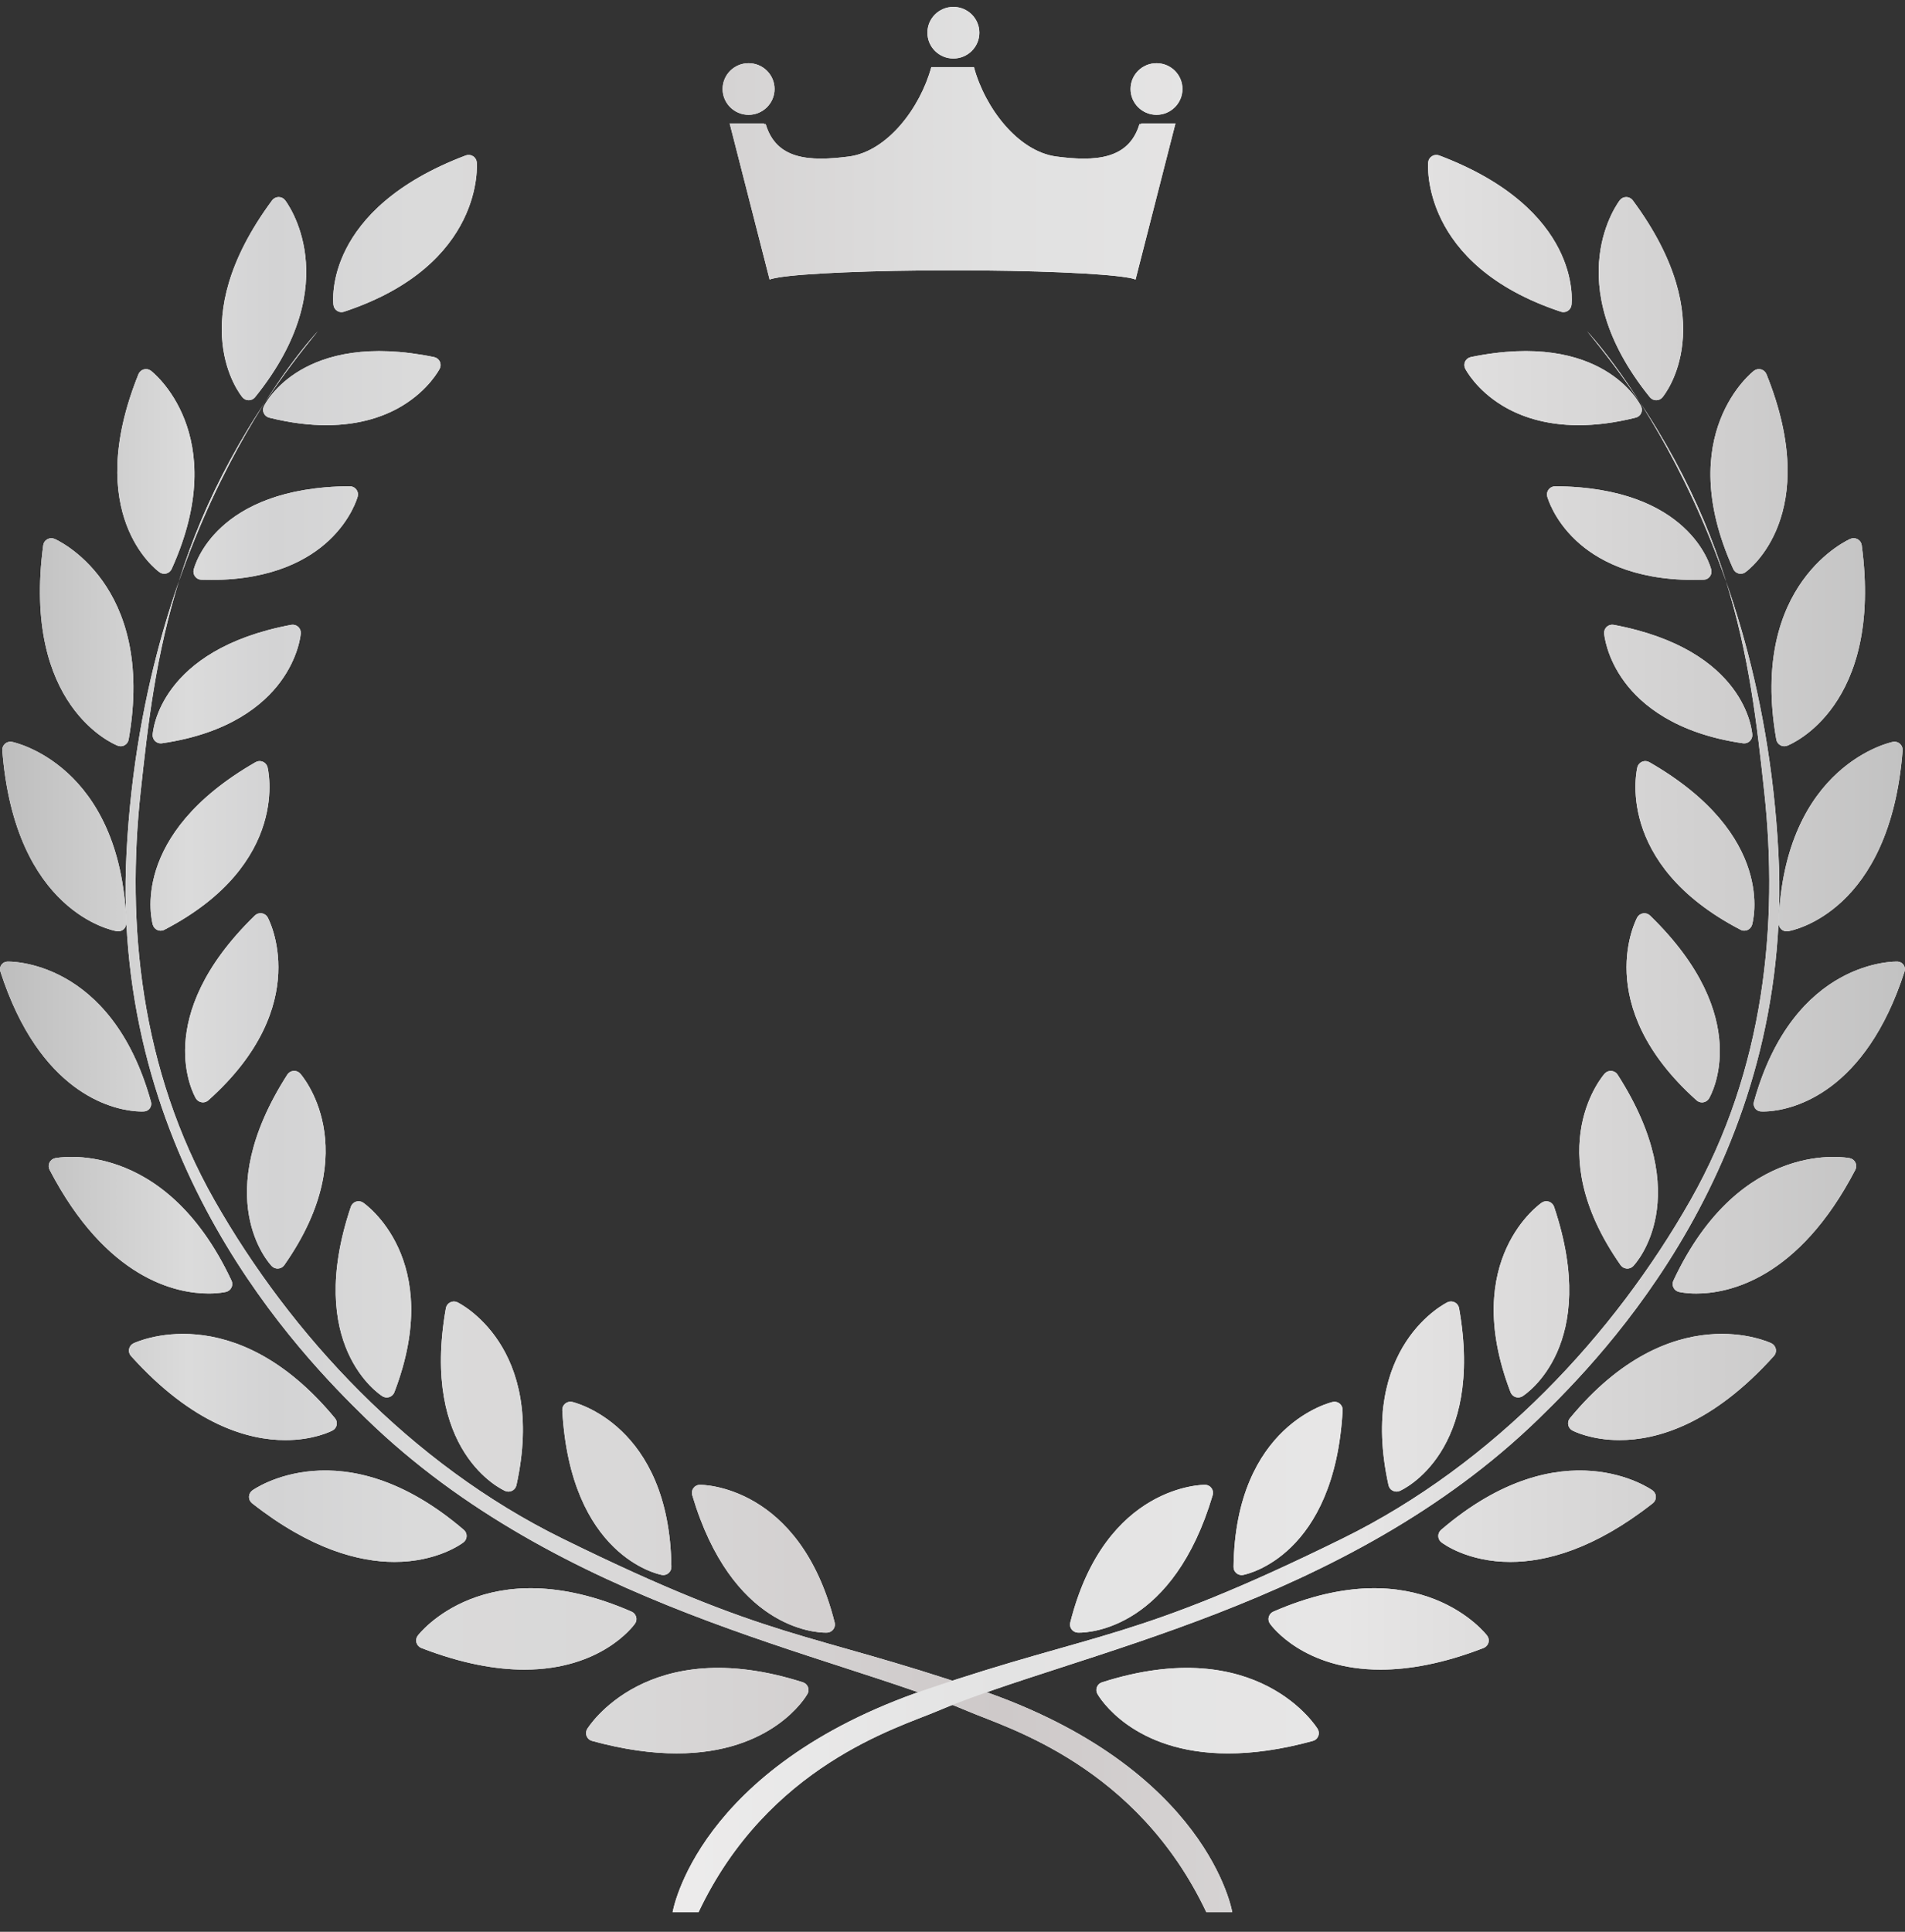
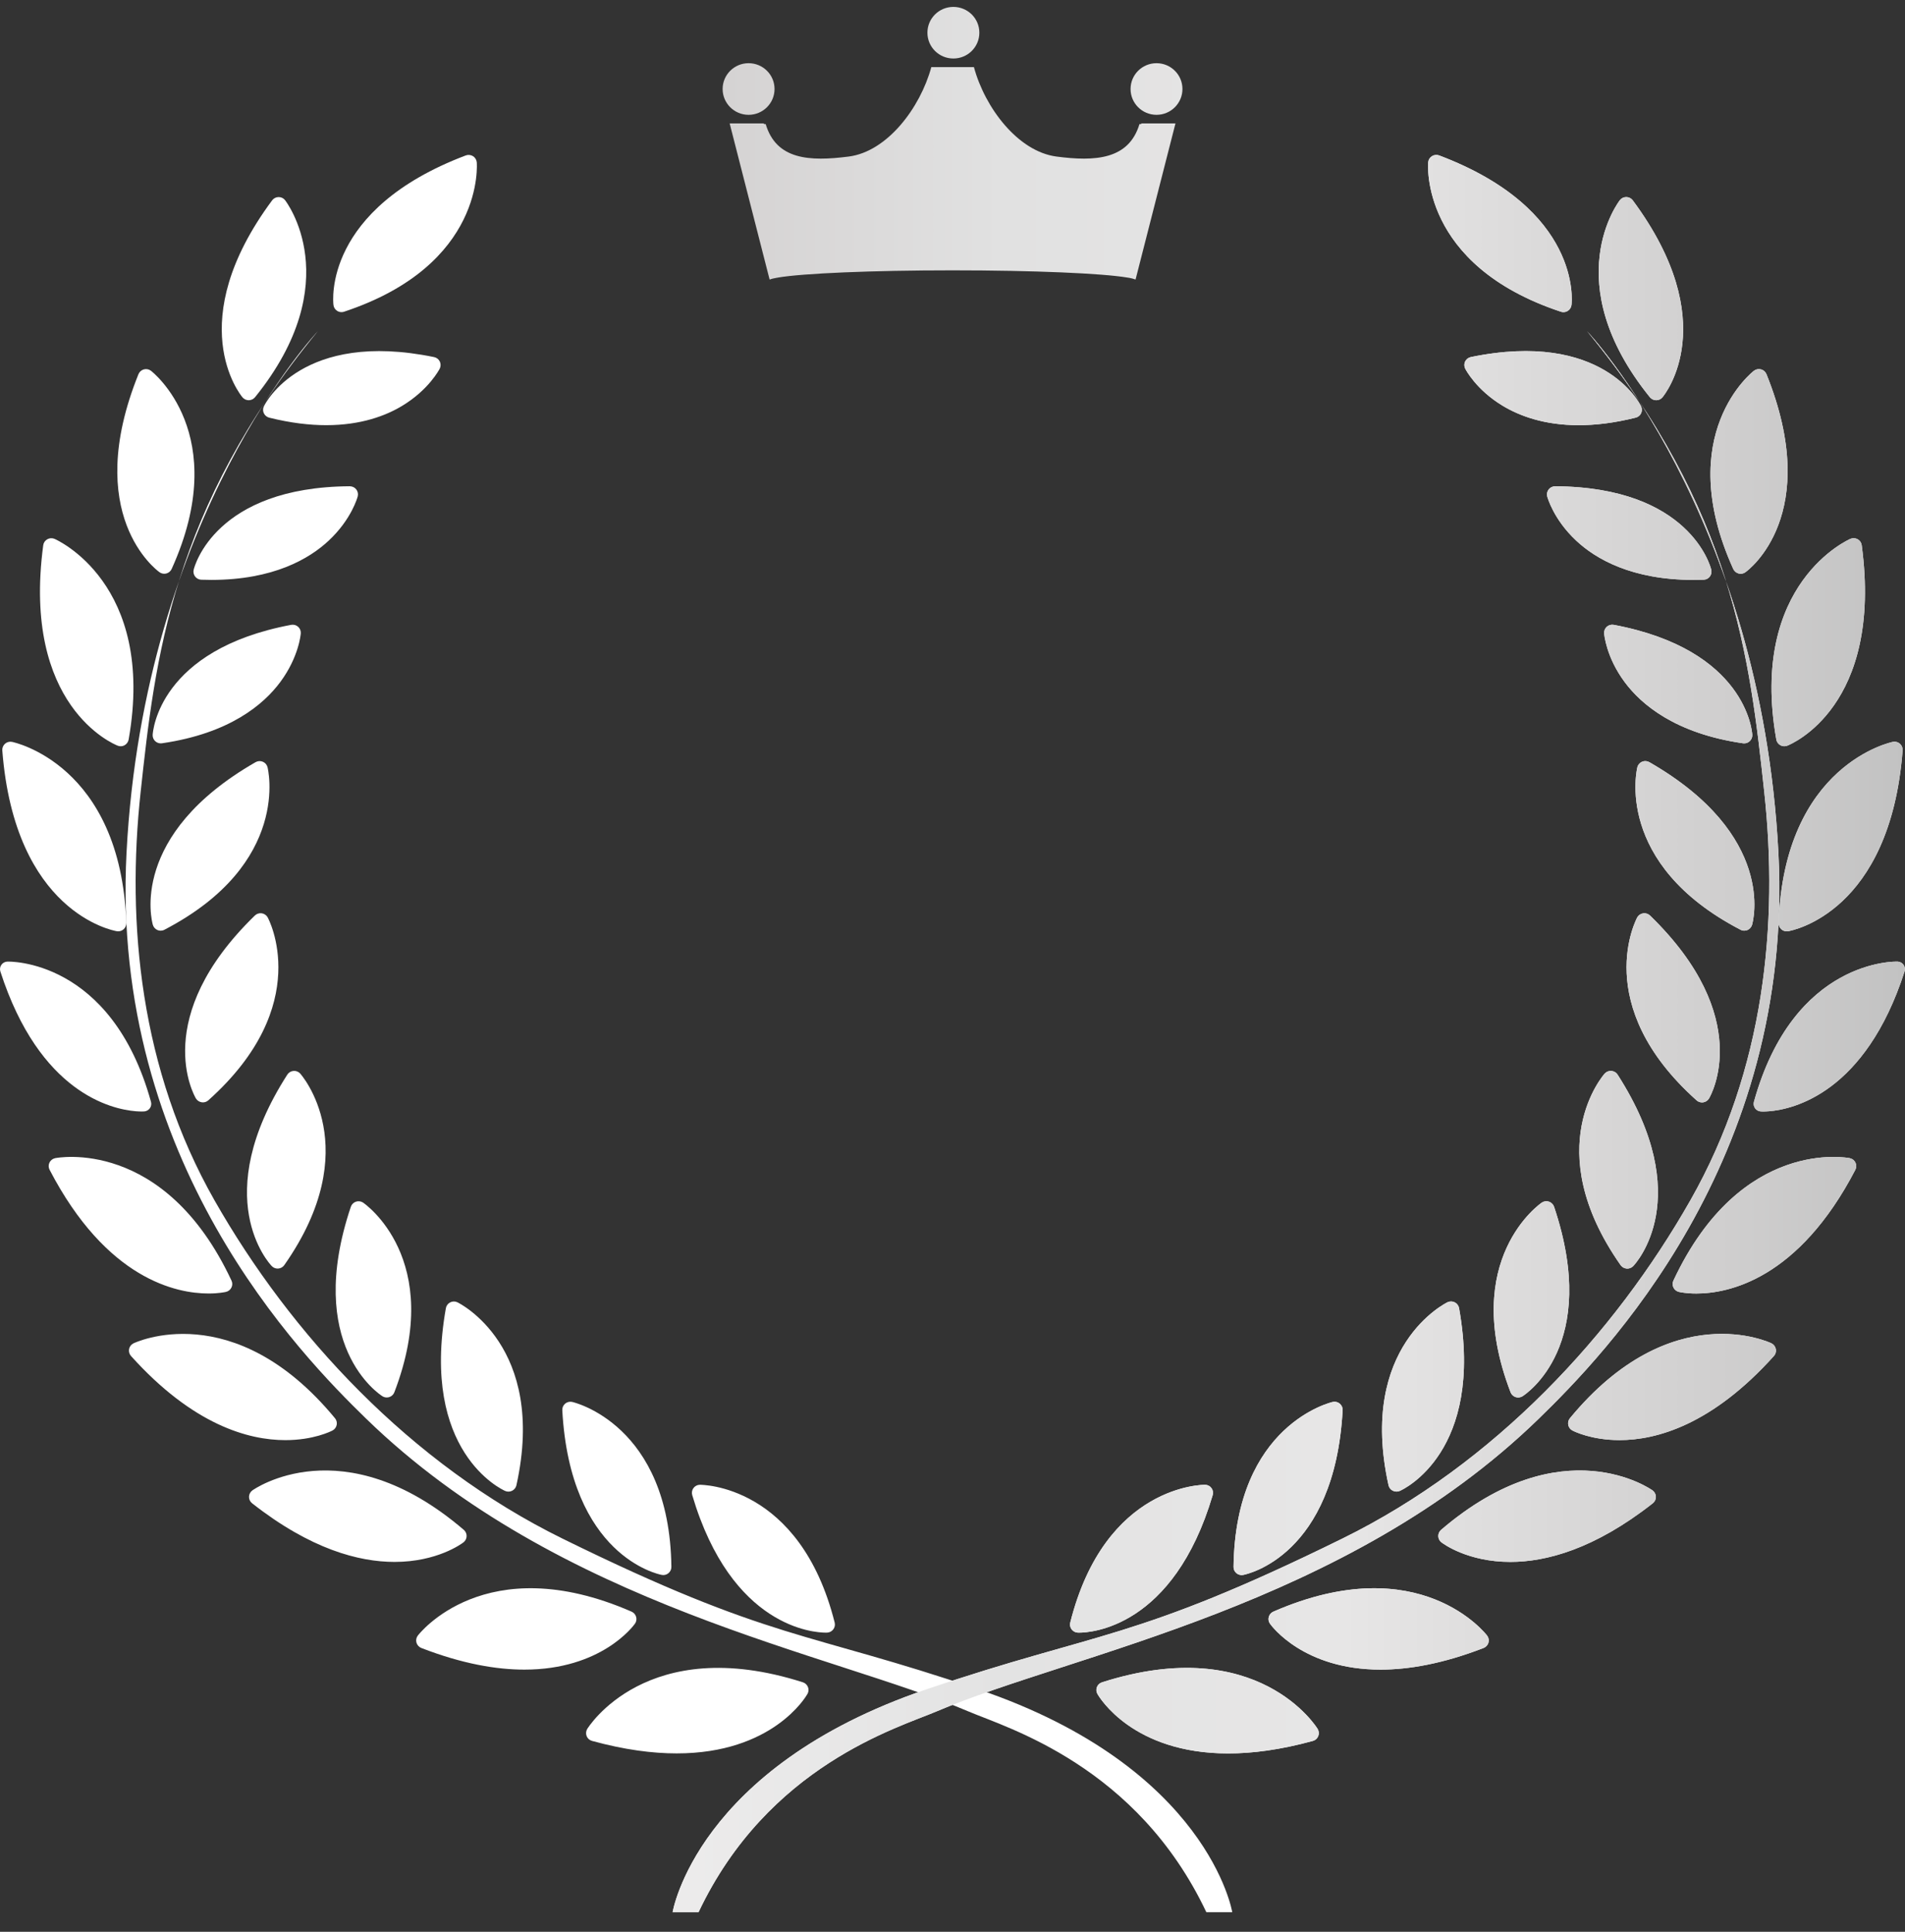
<svg xmlns="http://www.w3.org/2000/svg" width="72" height="73" viewBox="0 0 72 73" fill="none">
  <rect x="0" y="0" width="72" height="73" fill="#333333" stroke="none" />
-   <path d="M37.015 1.236C37.015 1.775 36.576 2.211 36.033 2.211C35.489 2.211 35.052 1.775 35.052 1.236C35.052 0.697 35.489 0.261 36.033 0.261C36.576 0.261 37.015 0.697 37.015 1.236ZM42.73 3.363C42.73 3.903 43.169 4.339 43.711 4.339C44.252 4.339 44.691 3.902 44.691 3.363C44.691 2.824 44.252 2.388 43.711 2.388C43.169 2.388 42.73 2.824 42.73 3.363ZM28.293 2.388C27.752 2.388 27.312 2.824 27.312 3.363C27.312 3.903 27.752 4.339 28.293 4.339C28.835 4.339 29.274 3.902 29.274 3.363C29.274 2.824 28.835 2.388 28.293 2.388ZM44.427 4.664H43.135C43.133 4.673 43.131 4.68 43.13 4.688H43.067C42.663 6.036 41.387 6.107 39.93 5.916C38.478 5.725 37.227 4.08 36.81 2.537H36.724H35.285H35.199C34.779 4.081 33.531 5.729 32.077 5.916C30.586 6.107 29.34 6.036 28.939 4.688H28.877C28.875 4.68 28.873 4.672 28.871 4.664H27.578C28.081 6.631 28.585 8.598 29.088 10.565C29.146 10.54 29.248 10.515 29.387 10.491C29.391 10.496 29.397 10.498 29.399 10.496C29.401 10.494 29.4 10.489 29.4 10.489C30.336 10.33 32.94 10.216 36.007 10.216C39.07 10.216 41.671 10.33 42.611 10.489C42.668 10.496 42.732 10.508 42.799 10.526C42.842 10.538 42.882 10.55 42.919 10.563C43.421 8.596 43.924 6.63 44.427 4.664Z" fill="white" />
  <path d="M5.316 29.922C4.775 34.895 5.296 40.413 8.107 45.359C10.983 50.416 15.494 55.306 21.258 58.141C29.179 62.036 30.462 61.622 36.992 63.843C45.679 66.796 46.574 72.262 46.574 72.262H45.595C42.97 66.716 38.049 65.29 36.614 64.678C31.428 62.47 21.135 60.707 13.834 53.606C11.393 51.231 4.175 43.882 4.782 32.222C5.447 19.447 12.009 12.52 12.009 12.52C6.473 19.244 5.857 24.948 5.316 29.922ZM6.215 35.134C11.028 32.631 10.121 29.023 10.11 28.987C10.086 28.895 10.019 28.821 9.931 28.784C9.843 28.748 9.742 28.754 9.659 28.802C4.857 31.559 5.737 34.812 5.777 34.949C5.803 35.037 5.867 35.109 5.952 35.146C5.99 35.162 6.031 35.17 6.072 35.17C6.122 35.169 6.171 35.158 6.215 35.134ZM7.874 41.58C7.817 41.631 7.744 41.658 7.669 41.658C7.653 41.658 7.637 41.657 7.622 41.654C7.53 41.64 7.45 41.586 7.403 41.507C7.331 41.383 5.668 38.449 9.633 34.596C9.701 34.53 9.797 34.499 9.892 34.512C9.986 34.526 10.07 34.582 10.116 34.665C10.135 34.699 11.913 37.97 7.874 41.58ZM13.222 18.376C13.317 18.376 13.407 18.419 13.465 18.494C13.524 18.569 13.544 18.667 13.52 18.759C13.511 18.794 13.284 19.625 12.427 20.427C11.692 21.116 10.332 21.914 7.986 21.914C7.863 21.914 7.737 21.912 7.607 21.907C7.515 21.904 7.43 21.86 7.374 21.786C7.318 21.713 7.298 21.619 7.32 21.529C7.35 21.402 8.136 18.407 13.221 18.375C13.221 18.376 13.222 18.376 13.222 18.376ZM6.121 28.088C6.106 28.09 6.092 28.091 6.077 28.091C6 28.091 5.927 28.063 5.869 28.011C5.801 27.949 5.765 27.86 5.77 27.769C5.777 27.638 6.009 24.551 11.005 23.612C11.099 23.595 11.196 23.621 11.267 23.684C11.338 23.747 11.376 23.84 11.368 23.935C11.366 23.971 11.293 24.83 10.595 25.771C9.964 26.623 8.676 27.717 6.121 28.088ZM14.714 52.794C14.683 52.804 14.65 52.809 14.617 52.809C14.559 52.809 14.502 52.793 14.453 52.762C14.331 52.685 11.503 50.829 13.26 45.603C13.29 45.513 13.361 45.442 13.452 45.41C13.542 45.38 13.642 45.392 13.722 45.444C13.753 45.465 16.839 47.569 14.905 52.612C14.872 52.699 14.802 52.765 14.714 52.794ZM4.862 27.947C4.846 28.037 4.79 28.115 4.71 28.161C4.663 28.187 4.611 28.2 4.559 28.2C4.521 28.2 4.483 28.192 4.447 28.178C4.298 28.12 0.822 26.687 1.634 20.604C1.646 20.509 1.703 20.426 1.786 20.379C1.869 20.332 1.969 20.325 2.058 20.362C2.096 20.377 5.907 22.027 4.862 27.947ZM10.745 47.807C10.692 47.883 10.608 47.931 10.515 47.937C10.507 47.938 10.5 47.938 10.492 47.938C10.408 47.938 10.328 47.904 10.269 47.842C10.17 47.739 7.879 45.257 10.859 40.609C10.91 40.529 10.996 40.477 11.091 40.469C11.188 40.46 11.28 40.497 11.345 40.567C11.371 40.596 13.852 43.38 10.745 47.807ZM4.774 34.877C4.778 34.969 4.739 35.057 4.67 35.118C4.613 35.167 4.541 35.194 4.467 35.194C4.451 35.194 4.433 35.193 4.416 35.19C4.259 35.163 0.56 34.475 0.087 28.357C0.08 28.263 0.118 28.169 0.189 28.106C0.26 28.043 0.357 28.016 0.451 28.034C0.492 28.041 4.565 28.872 4.774 34.877ZM6.288 21.671C6.261 21.677 6.234 21.681 6.208 21.681C6.144 21.681 6.081 21.661 6.028 21.623C5.907 21.537 3.095 19.447 5.233 14.14C5.269 14.052 5.344 13.984 5.436 13.959C5.527 13.933 5.626 13.952 5.703 14.009C5.734 14.032 8.799 16.395 6.488 21.501C6.45 21.584 6.377 21.647 6.288 21.671ZM10.175 15.783C10.086 15.761 10.011 15.699 9.972 15.616C9.932 15.533 9.933 15.437 9.973 15.355C10.03 15.236 11.428 12.471 16.407 13.494C16.501 13.513 16.58 13.575 16.622 13.66C16.663 13.746 16.662 13.846 16.62 13.931C16.603 13.963 16.207 14.729 15.201 15.336C14.585 15.708 13.648 16.067 12.33 16.067C11.7 16.067 10.984 15.985 10.175 15.783ZM9.536 56.322C9.569 56.297 12.948 53.888 17.529 57.811C17.599 57.871 17.639 57.959 17.636 58.05C17.634 58.142 17.59 58.228 17.517 58.284C17.448 58.337 16.522 59.023 14.912 59.023C13.563 59.023 11.735 58.542 9.528 56.807C9.453 56.749 9.41 56.658 9.411 56.563C9.413 56.468 9.459 56.379 9.536 56.322ZM9.403 15.124C9.402 15.124 9.401 15.124 9.4 15.124C9.309 15.124 9.222 15.084 9.164 15.014C9.069 14.9 6.874 12.175 10.284 7.572C10.341 7.495 10.43 7.449 10.526 7.447C10.623 7.445 10.713 7.487 10.772 7.562C10.797 7.593 13.167 10.644 9.64 15.01C9.582 15.081 9.495 15.123 9.403 15.124ZM23.87 60.902C23.955 60.939 24.018 61.012 24.043 61.1C24.068 61.188 24.052 61.283 23.998 61.358C23.931 61.452 22.72 63.093 19.82 63.093C18.757 63.093 17.468 62.873 15.925 62.276C15.836 62.241 15.768 62.167 15.741 62.076C15.714 61.985 15.732 61.886 15.789 61.81C15.814 61.776 18.331 58.488 23.87 60.902ZM5.043 50.764C5.08 50.746 8.824 48.948 12.661 53.593C12.72 53.664 12.744 53.757 12.725 53.847C12.706 53.937 12.649 54.015 12.567 54.057C12.506 54.089 11.847 54.421 10.786 54.421C9.387 54.421 7.292 53.844 4.951 51.241C4.887 51.17 4.861 51.074 4.878 50.98C4.896 50.887 4.958 50.807 5.043 50.764ZM0.052 36.46C0.102 36.387 0.185 36.342 0.274 36.338C0.314 36.335 4.204 36.214 5.707 41.638C5.73 41.721 5.714 41.81 5.664 41.88C5.614 41.95 5.535 41.994 5.448 42C5.425 42.001 5.314 42.007 5.137 41.993C4.215 41.919 1.497 41.303 0.014 36.711C-0.013 36.626 9.67387e-05 36.533 0.052 36.46ZM2.082 43.766C2.123 43.757 6.2 42.945 8.75 48.393C8.789 48.476 8.789 48.572 8.748 48.654C8.708 48.737 8.632 48.798 8.542 48.819C8.505 48.828 8.266 48.88 7.884 48.88C6.674 48.88 4.031 48.35 1.874 44.204C1.83 44.12 1.828 44.02 1.869 43.934C1.91 43.849 1.988 43.787 2.082 43.766ZM30.345 63.572C30.433 63.6 30.504 63.666 30.537 63.751C30.571 63.837 30.564 63.933 30.518 64.013C30.454 64.126 29.194 66.259 25.576 66.259C24.665 66.259 23.606 66.124 22.376 65.787C22.284 65.762 22.209 65.696 22.173 65.608C22.137 65.519 22.145 65.42 22.193 65.337C22.216 65.301 24.438 61.685 30.345 63.572ZM13.005 11.779C12.974 11.79 12.941 11.795 12.908 11.795C12.85 11.795 12.793 11.779 12.744 11.748C12.666 11.699 12.614 11.618 12.603 11.526C12.585 11.379 12.227 7.908 17.603 5.874C17.693 5.841 17.793 5.85 17.875 5.9C17.956 5.95 18.009 6.035 18.019 6.129C18.022 6.168 18.35 10.009 13.005 11.779ZM19.356 56.334C19.312 56.356 19.264 56.367 19.217 56.367C19.174 56.367 19.132 56.358 19.092 56.341C18.961 56.283 15.889 54.861 16.852 49.434C16.869 49.34 16.928 49.26 17.014 49.216C17.098 49.172 17.198 49.17 17.286 49.211C17.32 49.227 20.684 50.856 19.518 56.128C19.498 56.217 19.438 56.293 19.356 56.334ZM26.163 56.499C26.136 56.408 26.153 56.309 26.209 56.233C26.266 56.156 26.355 56.109 26.45 56.108C26.485 56.109 30.23 56.078 31.547 61.316C31.569 61.404 31.55 61.499 31.494 61.572C31.439 61.646 31.354 61.691 31.261 61.695C31.254 61.695 31.238 61.696 31.215 61.696C30.778 61.696 27.651 61.516 26.163 56.499ZM25.068 59.52C25.049 59.52 25.029 59.518 25.01 59.514C24.869 59.488 21.553 58.795 21.252 53.292C21.247 53.197 21.286 53.105 21.358 53.044C21.431 52.981 21.529 52.957 21.622 52.976C21.659 52.984 25.308 53.813 25.375 59.21C25.377 59.302 25.336 59.389 25.265 59.448C25.209 59.495 25.139 59.52 25.068 59.52Z" fill="white" />
  <path d="M59.988 12.52C59.988 12.52 66.55 19.448 67.215 32.223C67.823 43.882 60.603 51.231 58.163 53.606C50.862 60.707 40.568 62.47 35.382 64.678C33.947 65.289 29.026 66.715 26.401 72.261H25.422C25.422 72.261 26.317 66.796 35.004 63.842C41.534 61.622 42.818 62.036 50.738 58.14C56.502 55.306 61.013 50.416 63.889 45.358C66.701 40.412 67.221 34.894 66.68 29.921C66.14 24.948 65.525 19.244 59.988 12.52ZM65.924 35.169C65.966 35.169 66.007 35.161 66.045 35.145C66.13 35.108 66.194 35.036 66.22 34.948C66.26 34.811 67.139 31.559 62.338 28.802C62.255 28.754 62.154 28.747 62.066 28.784C61.978 28.82 61.911 28.895 61.886 28.987C61.877 29.023 60.969 32.631 65.782 35.133C65.826 35.158 65.875 35.169 65.924 35.169ZM61.881 34.666C61.928 34.583 62.011 34.527 62.105 34.514C62.199 34.5 62.295 34.531 62.364 34.598C66.329 38.45 64.666 41.385 64.594 41.508C64.547 41.587 64.467 41.642 64.375 41.656C64.36 41.658 64.344 41.659 64.328 41.659C64.253 41.659 64.179 41.632 64.123 41.581C60.084 37.97 61.863 34.699 61.881 34.666ZM58.777 18.376C63.862 18.408 64.648 21.403 64.678 21.53C64.7 21.619 64.68 21.713 64.624 21.787C64.569 21.86 64.483 21.904 64.391 21.907C64.261 21.912 64.135 21.914 64.012 21.914C61.666 21.914 60.306 21.117 59.571 20.428C58.714 19.626 58.487 18.794 58.478 18.76C58.454 18.668 58.474 18.57 58.533 18.495C58.591 18.42 58.681 18.377 58.776 18.377C58.776 18.376 58.776 18.376 58.777 18.376ZM61.402 25.771C60.704 24.83 60.632 23.971 60.629 23.935C60.622 23.841 60.659 23.747 60.73 23.684C60.802 23.621 60.899 23.594 60.993 23.612C65.989 24.551 66.221 27.638 66.228 27.769C66.233 27.86 66.196 27.949 66.128 28.011C66.071 28.063 65.997 28.091 65.921 28.091C65.906 28.091 65.891 28.09 65.876 28.088C63.321 27.717 62.033 26.623 61.402 25.771ZM57.092 52.612C55.157 47.569 58.244 45.465 58.275 45.444C58.355 45.392 58.455 45.379 58.545 45.41C58.636 45.441 58.706 45.513 58.737 45.603C60.493 50.829 57.666 52.685 57.544 52.762C57.494 52.793 57.437 52.809 57.38 52.809C57.347 52.809 57.314 52.804 57.282 52.794C57.195 52.765 57.125 52.699 57.092 52.612ZM69.941 20.361C70.028 20.325 70.129 20.331 70.212 20.378C70.295 20.425 70.351 20.508 70.364 20.603C71.176 26.686 67.7 28.12 67.551 28.178C67.515 28.192 67.477 28.199 67.439 28.199C67.387 28.199 67.335 28.186 67.289 28.16C67.208 28.115 67.152 28.037 67.136 27.946C66.09 22.027 69.902 20.377 69.941 20.361ZM60.651 40.568C60.716 40.498 60.808 40.462 60.905 40.47C61 40.478 61.087 40.53 61.138 40.61C64.118 45.258 61.827 47.74 61.728 47.844C61.669 47.904 61.589 47.939 61.505 47.939C61.497 47.939 61.489 47.939 61.482 47.938C61.39 47.931 61.306 47.883 61.252 47.809C58.145 43.38 60.626 40.596 60.651 40.568ZM71.546 28.034C71.64 28.016 71.737 28.043 71.808 28.106C71.88 28.169 71.917 28.263 71.91 28.357C71.438 34.476 67.738 35.163 67.581 35.19C67.564 35.193 67.547 35.194 67.53 35.194C67.456 35.194 67.384 35.167 67.328 35.118C67.258 35.057 67.22 34.969 67.223 34.877C67.433 28.872 71.505 28.041 71.546 28.034ZM65.509 21.501C63.197 16.395 66.262 14.032 66.294 14.009C66.37 13.952 66.469 13.933 66.561 13.959C66.653 13.984 66.728 14.052 66.764 14.14C68.901 19.446 66.09 21.537 65.969 21.623C65.916 21.661 65.853 21.681 65.789 21.681C65.763 21.681 65.736 21.677 65.709 21.671C65.621 21.647 65.547 21.584 65.509 21.501ZM59.668 16.067C58.35 16.067 57.413 15.707 56.797 15.335C55.79 14.729 55.394 13.963 55.378 13.93C55.335 13.845 55.334 13.745 55.376 13.659C55.418 13.574 55.497 13.513 55.591 13.493C60.569 12.471 61.968 15.236 62.025 15.354C62.065 15.436 62.065 15.533 62.026 15.616C61.987 15.699 61.912 15.76 61.822 15.782C61.013 15.985 60.297 16.067 59.668 16.067ZM62.585 56.563C62.586 56.658 62.543 56.748 62.468 56.807C60.261 58.542 58.433 59.023 57.085 59.023C55.474 59.023 54.548 58.337 54.48 58.284C54.406 58.228 54.363 58.142 54.36 58.05C54.358 57.959 54.397 57.871 54.467 57.811C59.049 53.888 62.427 56.297 62.46 56.322C62.537 56.379 62.584 56.468 62.585 56.563ZM62.357 15.01C58.83 10.644 61.2 7.593 61.225 7.562C61.284 7.488 61.374 7.445 61.471 7.447C61.566 7.449 61.656 7.495 61.712 7.572C65.123 12.175 62.928 14.9 62.833 15.014C62.775 15.084 62.688 15.124 62.597 15.124C62.596 15.124 62.595 15.124 62.594 15.124C62.502 15.123 62.415 15.081 62.357 15.01ZM56.208 61.81C56.265 61.886 56.283 61.985 56.256 62.076C56.229 62.167 56.161 62.241 56.072 62.276C54.528 62.873 53.239 63.093 52.177 63.093C49.277 63.093 48.066 61.453 47.999 61.358C47.945 61.283 47.929 61.188 47.954 61.1C47.979 61.012 48.042 60.939 48.127 60.902C53.666 58.488 56.183 61.776 56.208 61.81ZM67.118 50.98C67.136 51.073 67.109 51.169 67.046 51.24C64.706 53.843 62.609 54.42 61.211 54.42C60.15 54.42 59.491 54.089 59.43 54.057C59.348 54.014 59.291 53.937 59.272 53.847C59.254 53.757 59.277 53.663 59.336 53.593C63.173 48.948 66.917 50.745 66.954 50.763C67.04 50.807 67.1 50.887 67.118 50.98ZM71.983 36.711C70.501 41.303 67.782 41.919 66.859 41.993C66.683 42.007 66.573 42.001 66.548 42C66.462 41.994 66.383 41.95 66.333 41.88C66.283 41.809 66.268 41.721 66.29 41.638C67.792 36.214 71.683 36.335 71.722 36.338C71.812 36.342 71.894 36.387 71.945 36.46C71.997 36.533 72.01 36.626 71.983 36.711ZM70.128 43.935C70.169 44.021 70.167 44.121 70.123 44.205C67.966 48.35 65.323 48.881 64.112 48.881C63.731 48.881 63.492 48.828 63.454 48.819C63.364 48.798 63.289 48.737 63.249 48.655C63.208 48.573 63.208 48.476 63.247 48.393C65.797 42.945 69.874 43.758 69.915 43.767C70.009 43.787 70.088 43.849 70.128 43.935ZM49.803 65.338C49.851 65.42 49.859 65.52 49.823 65.608C49.787 65.696 49.712 65.763 49.62 65.788C48.391 66.125 47.331 66.26 46.42 66.26C42.802 66.26 41.542 64.126 41.478 64.013C41.432 63.933 41.426 63.837 41.459 63.752C41.493 63.666 41.563 63.601 41.651 63.573C47.56 61.685 49.782 65.301 49.803 65.338ZM53.979 6.129C53.989 6.035 54.042 5.95 54.124 5.9C54.205 5.85 54.306 5.841 54.395 5.874C59.771 7.907 59.413 11.379 59.395 11.526C59.384 11.618 59.332 11.699 59.255 11.748C59.205 11.779 59.148 11.795 59.09 11.795C59.057 11.795 59.025 11.79 58.993 11.779C53.647 10.009 53.974 6.168 53.979 6.129ZM52.48 56.127C51.314 50.855 54.678 49.225 54.712 49.209C54.799 49.169 54.9 49.171 54.985 49.215C55.069 49.259 55.129 49.34 55.146 49.433C56.109 54.86 53.037 56.282 52.906 56.34C52.866 56.357 52.824 56.366 52.781 56.366C52.734 56.366 52.686 56.355 52.642 56.333C52.559 56.293 52.5 56.217 52.48 56.127ZM40.782 61.696C40.759 61.696 40.743 61.695 40.736 61.695C40.643 61.691 40.558 61.646 40.502 61.572C40.447 61.499 40.428 61.404 40.45 61.316C41.766 56.078 45.512 56.109 45.547 56.108C45.642 56.11 45.732 56.156 45.788 56.233C45.844 56.309 45.861 56.408 45.834 56.499C44.347 61.516 41.219 61.696 40.782 61.696ZM46.731 59.449C46.661 59.39 46.62 59.303 46.622 59.211C46.689 53.813 50.338 52.985 50.375 52.977C50.469 52.958 50.566 52.982 50.638 53.044C50.711 53.106 50.751 53.198 50.745 53.293C50.444 58.795 47.128 59.488 46.987 59.515C46.967 59.519 46.948 59.521 46.929 59.521C46.857 59.52 46.787 59.495 46.731 59.449Z" fill="white" />
  <path d="M37.015 1.236C37.015 1.775 36.576 2.211 36.033 2.211C35.489 2.211 35.052 1.775 35.052 1.236C35.052 0.697 35.489 0.261 36.033 0.261C36.576 0.261 37.015 0.697 37.015 1.236ZM42.73 3.363C42.73 3.903 43.169 4.339 43.711 4.339C44.252 4.339 44.691 3.902 44.691 3.363C44.691 2.824 44.252 2.388 43.711 2.388C43.169 2.388 42.73 2.824 42.73 3.363ZM28.293 2.388C27.752 2.388 27.312 2.824 27.312 3.363C27.312 3.903 27.752 4.339 28.293 4.339C28.835 4.339 29.274 3.902 29.274 3.363C29.274 2.824 28.835 2.388 28.293 2.388ZM44.427 4.664H43.135C43.133 4.673 43.131 4.68 43.13 4.688H43.067C42.663 6.036 41.387 6.107 39.93 5.916C38.478 5.725 37.227 4.08 36.81 2.537H36.724H35.285H35.199C34.779 4.081 33.531 5.729 32.077 5.916C30.586 6.107 29.34 6.036 28.939 4.688H28.877C28.875 4.68 28.873 4.672 28.871 4.664H27.578C28.081 6.631 28.585 8.598 29.088 10.565C29.146 10.54 29.248 10.515 29.387 10.491C29.391 10.496 29.397 10.498 29.399 10.496C29.401 10.494 29.4 10.489 29.4 10.489C30.336 10.33 32.94 10.216 36.007 10.216C39.07 10.216 41.671 10.33 42.611 10.489C42.668 10.496 42.732 10.508 42.799 10.526C42.842 10.538 42.882 10.55 42.919 10.563C43.421 8.596 43.924 6.63 44.427 4.664Z" fill="url(#paint0_linear_2723_30999)" />
-   <path d="M5.316 29.922C4.775 34.895 5.296 40.413 8.107 45.359C10.983 50.416 15.494 55.306 21.258 58.141C29.179 62.036 30.462 61.622 36.992 63.843C45.679 66.796 46.574 72.262 46.574 72.262H45.595C42.97 66.716 38.049 65.29 36.614 64.678C31.428 62.47 21.135 60.707 13.834 53.606C11.393 51.231 4.175 43.882 4.782 32.222C5.447 19.447 12.009 12.52 12.009 12.52C6.473 19.244 5.857 24.948 5.316 29.922ZM6.215 35.134C11.028 32.631 10.121 29.023 10.11 28.987C10.086 28.895 10.019 28.821 9.931 28.784C9.843 28.748 9.742 28.754 9.659 28.802C4.857 31.559 5.737 34.812 5.777 34.949C5.803 35.037 5.867 35.109 5.952 35.146C5.99 35.162 6.031 35.17 6.072 35.17C6.122 35.169 6.171 35.158 6.215 35.134ZM7.874 41.58C7.817 41.631 7.744 41.658 7.669 41.658C7.653 41.658 7.637 41.657 7.622 41.654C7.53 41.64 7.45 41.586 7.403 41.507C7.331 41.383 5.668 38.449 9.633 34.596C9.701 34.53 9.797 34.499 9.892 34.512C9.986 34.526 10.07 34.582 10.116 34.665C10.135 34.699 11.913 37.97 7.874 41.58ZM13.222 18.376C13.317 18.376 13.407 18.419 13.465 18.494C13.524 18.569 13.544 18.667 13.52 18.759C13.511 18.794 13.284 19.625 12.427 20.427C11.692 21.116 10.332 21.914 7.986 21.914C7.863 21.914 7.737 21.912 7.607 21.907C7.515 21.904 7.43 21.86 7.374 21.786C7.318 21.713 7.298 21.619 7.32 21.529C7.35 21.402 8.136 18.407 13.221 18.375C13.221 18.376 13.222 18.376 13.222 18.376ZM6.121 28.088C6.106 28.09 6.092 28.091 6.077 28.091C6 28.091 5.927 28.063 5.869 28.011C5.801 27.949 5.765 27.86 5.77 27.769C5.777 27.638 6.009 24.551 11.005 23.612C11.099 23.595 11.196 23.621 11.267 23.684C11.338 23.747 11.376 23.84 11.368 23.935C11.366 23.971 11.293 24.83 10.595 25.771C9.964 26.623 8.676 27.717 6.121 28.088ZM14.714 52.794C14.683 52.804 14.65 52.809 14.617 52.809C14.559 52.809 14.502 52.793 14.453 52.762C14.331 52.685 11.503 50.829 13.26 45.603C13.29 45.513 13.361 45.442 13.452 45.41C13.542 45.38 13.642 45.392 13.722 45.444C13.753 45.465 16.839 47.569 14.905 52.612C14.872 52.699 14.802 52.765 14.714 52.794ZM4.862 27.947C4.846 28.037 4.79 28.115 4.71 28.161C4.663 28.187 4.611 28.2 4.559 28.2C4.521 28.2 4.483 28.192 4.447 28.178C4.298 28.12 0.822 26.687 1.634 20.604C1.646 20.509 1.703 20.426 1.786 20.379C1.869 20.332 1.969 20.325 2.058 20.362C2.096 20.377 5.907 22.027 4.862 27.947ZM10.745 47.807C10.692 47.883 10.608 47.931 10.515 47.937C10.507 47.938 10.5 47.938 10.492 47.938C10.408 47.938 10.328 47.904 10.269 47.842C10.17 47.739 7.879 45.257 10.859 40.609C10.91 40.529 10.996 40.477 11.091 40.469C11.188 40.46 11.28 40.497 11.345 40.567C11.371 40.596 13.852 43.38 10.745 47.807ZM4.774 34.877C4.778 34.969 4.739 35.057 4.67 35.118C4.613 35.167 4.541 35.194 4.467 35.194C4.451 35.194 4.433 35.193 4.416 35.19C4.259 35.163 0.56 34.475 0.087 28.357C0.08 28.263 0.118 28.169 0.189 28.106C0.26 28.043 0.357 28.016 0.451 28.034C0.492 28.041 4.565 28.872 4.774 34.877ZM6.288 21.671C6.261 21.677 6.234 21.681 6.208 21.681C6.144 21.681 6.081 21.661 6.028 21.623C5.907 21.537 3.095 19.447 5.233 14.14C5.269 14.052 5.344 13.984 5.436 13.959C5.527 13.933 5.626 13.952 5.703 14.009C5.734 14.032 8.799 16.395 6.488 21.501C6.45 21.584 6.377 21.647 6.288 21.671ZM10.175 15.783C10.086 15.761 10.011 15.699 9.972 15.616C9.932 15.533 9.933 15.437 9.973 15.355C10.03 15.236 11.428 12.471 16.407 13.494C16.501 13.513 16.58 13.575 16.622 13.66C16.663 13.746 16.662 13.846 16.62 13.931C16.603 13.963 16.207 14.729 15.201 15.336C14.585 15.708 13.648 16.067 12.33 16.067C11.7 16.067 10.984 15.985 10.175 15.783ZM9.536 56.322C9.569 56.297 12.948 53.888 17.529 57.811C17.599 57.871 17.639 57.959 17.636 58.05C17.634 58.142 17.59 58.228 17.517 58.284C17.448 58.337 16.522 59.023 14.912 59.023C13.563 59.023 11.735 58.542 9.528 56.807C9.453 56.749 9.41 56.658 9.411 56.563C9.413 56.468 9.459 56.379 9.536 56.322ZM9.403 15.124C9.402 15.124 9.401 15.124 9.4 15.124C9.309 15.124 9.222 15.084 9.164 15.014C9.069 14.9 6.874 12.175 10.284 7.572C10.341 7.495 10.43 7.449 10.526 7.447C10.623 7.445 10.713 7.487 10.772 7.562C10.797 7.593 13.167 10.644 9.64 15.01C9.582 15.081 9.495 15.123 9.403 15.124ZM23.87 60.902C23.955 60.939 24.018 61.012 24.043 61.1C24.068 61.188 24.052 61.283 23.998 61.358C23.931 61.452 22.72 63.093 19.82 63.093C18.757 63.093 17.468 62.873 15.925 62.276C15.836 62.241 15.768 62.167 15.741 62.076C15.714 61.985 15.732 61.886 15.789 61.81C15.814 61.776 18.331 58.488 23.87 60.902ZM5.043 50.764C5.08 50.746 8.824 48.948 12.661 53.593C12.72 53.664 12.744 53.757 12.725 53.847C12.706 53.937 12.649 54.015 12.567 54.057C12.506 54.089 11.847 54.421 10.786 54.421C9.387 54.421 7.292 53.844 4.951 51.241C4.887 51.17 4.861 51.074 4.878 50.98C4.896 50.887 4.958 50.807 5.043 50.764ZM0.052 36.46C0.102 36.387 0.185 36.342 0.274 36.338C0.314 36.335 4.204 36.214 5.707 41.638C5.73 41.721 5.714 41.81 5.664 41.88C5.614 41.95 5.535 41.994 5.448 42C5.425 42.001 5.314 42.007 5.137 41.993C4.215 41.919 1.497 41.303 0.014 36.711C-0.013 36.626 9.67387e-05 36.533 0.052 36.46ZM2.082 43.766C2.123 43.757 6.2 42.945 8.75 48.393C8.789 48.476 8.789 48.572 8.748 48.654C8.708 48.737 8.632 48.798 8.542 48.819C8.505 48.828 8.266 48.88 7.884 48.88C6.674 48.88 4.031 48.35 1.874 44.204C1.83 44.12 1.828 44.02 1.869 43.934C1.91 43.849 1.988 43.787 2.082 43.766ZM30.345 63.572C30.433 63.6 30.504 63.666 30.537 63.751C30.571 63.837 30.564 63.933 30.518 64.013C30.454 64.126 29.194 66.259 25.576 66.259C24.665 66.259 23.606 66.124 22.376 65.787C22.284 65.762 22.209 65.696 22.173 65.608C22.137 65.519 22.145 65.42 22.193 65.337C22.216 65.301 24.438 61.685 30.345 63.572ZM13.005 11.779C12.974 11.79 12.941 11.795 12.908 11.795C12.85 11.795 12.793 11.779 12.744 11.748C12.666 11.699 12.614 11.618 12.603 11.526C12.585 11.379 12.227 7.908 17.603 5.874C17.693 5.841 17.793 5.85 17.875 5.9C17.956 5.95 18.009 6.035 18.019 6.129C18.022 6.168 18.35 10.009 13.005 11.779ZM19.356 56.334C19.312 56.356 19.264 56.367 19.217 56.367C19.174 56.367 19.132 56.358 19.092 56.341C18.961 56.283 15.889 54.861 16.852 49.434C16.869 49.34 16.928 49.26 17.014 49.216C17.098 49.172 17.198 49.17 17.286 49.211C17.32 49.227 20.684 50.856 19.518 56.128C19.498 56.217 19.438 56.293 19.356 56.334ZM26.163 56.499C26.136 56.408 26.153 56.309 26.209 56.233C26.266 56.156 26.355 56.109 26.45 56.108C26.485 56.109 30.23 56.078 31.547 61.316C31.569 61.404 31.55 61.499 31.494 61.572C31.439 61.646 31.354 61.691 31.261 61.695C31.254 61.695 31.238 61.696 31.215 61.696C30.778 61.696 27.651 61.516 26.163 56.499ZM25.068 59.52C25.049 59.52 25.029 59.518 25.01 59.514C24.869 59.488 21.553 58.795 21.252 53.292C21.247 53.197 21.286 53.105 21.358 53.044C21.431 52.981 21.529 52.957 21.622 52.976C21.659 52.984 25.308 53.813 25.375 59.21C25.377 59.302 25.336 59.389 25.265 59.448C25.209 59.495 25.139 59.52 25.068 59.52Z" fill="url(#paint1_linear_2723_30999)" />
  <path d="M59.988 12.52C59.988 12.52 66.55 19.448 67.215 32.223C67.823 43.882 60.603 51.231 58.163 53.606C50.862 60.707 40.568 62.47 35.382 64.678C33.947 65.289 29.026 66.715 26.401 72.261H25.422C25.422 72.261 26.317 66.796 35.004 63.842C41.534 61.622 42.818 62.036 50.738 58.14C56.502 55.306 61.013 50.416 63.889 45.358C66.701 40.412 67.221 34.894 66.68 29.921C66.14 24.948 65.525 19.244 59.988 12.52ZM65.924 35.169C65.966 35.169 66.007 35.161 66.045 35.145C66.13 35.108 66.194 35.036 66.22 34.948C66.26 34.811 67.139 31.559 62.338 28.802C62.255 28.754 62.154 28.747 62.066 28.784C61.978 28.82 61.911 28.895 61.886 28.987C61.877 29.023 60.969 32.631 65.782 35.133C65.826 35.158 65.875 35.169 65.924 35.169ZM61.881 34.666C61.928 34.583 62.011 34.527 62.105 34.514C62.199 34.5 62.295 34.531 62.364 34.598C66.329 38.45 64.666 41.385 64.594 41.508C64.547 41.587 64.467 41.642 64.375 41.656C64.36 41.658 64.344 41.659 64.328 41.659C64.253 41.659 64.179 41.632 64.123 41.581C60.084 37.97 61.863 34.699 61.881 34.666ZM58.777 18.376C63.862 18.408 64.648 21.403 64.678 21.53C64.7 21.619 64.68 21.713 64.624 21.787C64.569 21.86 64.483 21.904 64.391 21.907C64.261 21.912 64.135 21.914 64.012 21.914C61.666 21.914 60.306 21.117 59.571 20.428C58.714 19.626 58.487 18.794 58.478 18.76C58.454 18.668 58.474 18.57 58.533 18.495C58.591 18.42 58.681 18.377 58.776 18.377C58.776 18.376 58.776 18.376 58.777 18.376ZM61.402 25.771C60.704 24.83 60.632 23.971 60.629 23.935C60.622 23.841 60.659 23.747 60.73 23.684C60.802 23.621 60.899 23.594 60.993 23.612C65.989 24.551 66.221 27.638 66.228 27.769C66.233 27.86 66.196 27.949 66.128 28.011C66.071 28.063 65.997 28.091 65.921 28.091C65.906 28.091 65.891 28.09 65.876 28.088C63.321 27.717 62.033 26.623 61.402 25.771ZM57.092 52.612C55.157 47.569 58.244 45.465 58.275 45.444C58.355 45.392 58.455 45.379 58.545 45.41C58.636 45.441 58.706 45.513 58.737 45.603C60.493 50.829 57.666 52.685 57.544 52.762C57.494 52.793 57.437 52.809 57.38 52.809C57.347 52.809 57.314 52.804 57.282 52.794C57.195 52.765 57.125 52.699 57.092 52.612ZM69.941 20.361C70.028 20.325 70.129 20.331 70.212 20.378C70.295 20.425 70.351 20.508 70.364 20.603C71.176 26.686 67.7 28.12 67.551 28.178C67.515 28.192 67.477 28.199 67.439 28.199C67.387 28.199 67.335 28.186 67.289 28.16C67.208 28.115 67.152 28.037 67.136 27.946C66.09 22.027 69.902 20.377 69.941 20.361ZM60.651 40.568C60.716 40.498 60.808 40.462 60.905 40.47C61 40.478 61.087 40.53 61.138 40.61C64.118 45.258 61.827 47.74 61.728 47.844C61.669 47.904 61.589 47.939 61.505 47.939C61.497 47.939 61.489 47.939 61.482 47.938C61.39 47.931 61.306 47.883 61.252 47.809C58.145 43.38 60.626 40.596 60.651 40.568ZM71.546 28.034C71.64 28.016 71.737 28.043 71.808 28.106C71.88 28.169 71.917 28.263 71.91 28.357C71.438 34.476 67.738 35.163 67.581 35.19C67.564 35.193 67.547 35.194 67.53 35.194C67.456 35.194 67.384 35.167 67.328 35.118C67.258 35.057 67.22 34.969 67.223 34.877C67.433 28.872 71.505 28.041 71.546 28.034ZM65.509 21.501C63.197 16.395 66.262 14.032 66.294 14.009C66.37 13.952 66.469 13.933 66.561 13.959C66.653 13.984 66.728 14.052 66.764 14.14C68.901 19.446 66.09 21.537 65.969 21.623C65.916 21.661 65.853 21.681 65.789 21.681C65.763 21.681 65.736 21.677 65.709 21.671C65.621 21.647 65.547 21.584 65.509 21.501ZM59.668 16.067C58.35 16.067 57.413 15.707 56.797 15.335C55.79 14.729 55.394 13.963 55.378 13.93C55.335 13.845 55.334 13.745 55.376 13.659C55.418 13.574 55.497 13.513 55.591 13.493C60.569 12.471 61.968 15.236 62.025 15.354C62.065 15.436 62.065 15.533 62.026 15.616C61.987 15.699 61.912 15.76 61.822 15.782C61.013 15.985 60.297 16.067 59.668 16.067ZM62.585 56.563C62.586 56.658 62.543 56.748 62.468 56.807C60.261 58.542 58.433 59.023 57.085 59.023C55.474 59.023 54.548 58.337 54.48 58.284C54.406 58.228 54.363 58.142 54.36 58.05C54.358 57.959 54.397 57.871 54.467 57.811C59.049 53.888 62.427 56.297 62.46 56.322C62.537 56.379 62.584 56.468 62.585 56.563ZM62.357 15.01C58.83 10.644 61.2 7.593 61.225 7.562C61.284 7.488 61.374 7.445 61.471 7.447C61.566 7.449 61.656 7.495 61.712 7.572C65.123 12.175 62.928 14.9 62.833 15.014C62.775 15.084 62.688 15.124 62.597 15.124C62.596 15.124 62.595 15.124 62.594 15.124C62.502 15.123 62.415 15.081 62.357 15.01ZM56.208 61.81C56.265 61.886 56.283 61.985 56.256 62.076C56.229 62.167 56.161 62.241 56.072 62.276C54.528 62.873 53.239 63.093 52.177 63.093C49.277 63.093 48.066 61.453 47.999 61.358C47.945 61.283 47.929 61.188 47.954 61.1C47.979 61.012 48.042 60.939 48.127 60.902C53.666 58.488 56.183 61.776 56.208 61.81ZM67.118 50.98C67.136 51.073 67.109 51.169 67.046 51.24C64.706 53.843 62.609 54.42 61.211 54.42C60.15 54.42 59.491 54.089 59.43 54.057C59.348 54.014 59.291 53.937 59.272 53.847C59.254 53.757 59.277 53.663 59.336 53.593C63.173 48.948 66.917 50.745 66.954 50.763C67.04 50.807 67.1 50.887 67.118 50.98ZM71.983 36.711C70.501 41.303 67.782 41.919 66.859 41.993C66.683 42.007 66.573 42.001 66.548 42C66.462 41.994 66.383 41.95 66.333 41.88C66.283 41.809 66.268 41.721 66.29 41.638C67.792 36.214 71.683 36.335 71.722 36.338C71.812 36.342 71.894 36.387 71.945 36.46C71.997 36.533 72.01 36.626 71.983 36.711ZM70.128 43.935C70.169 44.021 70.167 44.121 70.123 44.205C67.966 48.35 65.323 48.881 64.112 48.881C63.731 48.881 63.492 48.828 63.454 48.819C63.364 48.798 63.289 48.737 63.249 48.655C63.208 48.573 63.208 48.476 63.247 48.393C65.797 42.945 69.874 43.758 69.915 43.767C70.009 43.787 70.088 43.849 70.128 43.935ZM49.803 65.338C49.851 65.42 49.859 65.52 49.823 65.608C49.787 65.696 49.712 65.763 49.62 65.788C48.391 66.125 47.331 66.26 46.42 66.26C42.802 66.26 41.542 64.126 41.478 64.013C41.432 63.933 41.426 63.837 41.459 63.752C41.493 63.666 41.563 63.601 41.651 63.573C47.56 61.685 49.782 65.301 49.803 65.338ZM53.979 6.129C53.989 6.035 54.042 5.95 54.124 5.9C54.205 5.85 54.306 5.841 54.395 5.874C59.771 7.907 59.413 11.379 59.395 11.526C59.384 11.618 59.332 11.699 59.255 11.748C59.205 11.779 59.148 11.795 59.09 11.795C59.057 11.795 59.025 11.79 58.993 11.779C53.647 10.009 53.974 6.168 53.979 6.129ZM52.48 56.127C51.314 50.855 54.678 49.225 54.712 49.209C54.799 49.169 54.9 49.171 54.985 49.215C55.069 49.259 55.129 49.34 55.146 49.433C56.109 54.86 53.037 56.282 52.906 56.34C52.866 56.357 52.824 56.366 52.781 56.366C52.734 56.366 52.686 56.355 52.642 56.333C52.559 56.293 52.5 56.217 52.48 56.127ZM40.782 61.696C40.759 61.696 40.743 61.695 40.736 61.695C40.643 61.691 40.558 61.646 40.502 61.572C40.447 61.499 40.428 61.404 40.45 61.316C41.766 56.078 45.512 56.109 45.547 56.108C45.642 56.11 45.732 56.156 45.788 56.233C45.844 56.309 45.861 56.408 45.834 56.499C44.347 61.516 41.219 61.696 40.782 61.696ZM46.731 59.449C46.661 59.39 46.62 59.303 46.622 59.211C46.689 53.813 50.338 52.985 50.375 52.977C50.469 52.958 50.566 52.982 50.638 53.044C50.711 53.106 50.751 53.198 50.745 53.293C50.444 58.795 47.128 59.488 46.987 59.515C46.967 59.519 46.948 59.521 46.929 59.521C46.857 59.52 46.787 59.495 46.731 59.449Z" fill="url(#paint2_linear_2723_30999)" />
  <defs>
    <linearGradient id="paint0_linear_2723_30999" x1="0.002" y1="36.261" x2="72.002" y2="36.261" gradientUnits="userSpaceOnUse">
      <stop stop-color="white" />
      <stop offset="0.028" stop-color="#F1F0F0" />
      <stop offset="0.099" stop-color="#DBDBDB" />
      <stop offset="0.144" stop-color="#D3D3D4" />
      <stop offset="0.216" stop-color="#DADADA" />
      <stop offset="0.324" stop-color="#EEEDED" />
      <stop offset="0.381" stop-color="#D5D3D3" />
      <stop offset="0.526" stop-color="#E1E1E1" />
      <stop offset="0.705" stop-color="#E7E6E6" />
      <stop offset="0.902" stop-color="#D0CFCF" />
      <stop offset="1" stop-color="#C2C2C2" />
    </linearGradient>
    <linearGradient id="paint1_linear_2723_30999" x1="9.67396e-05" y1="36.261" x2="72" y2="36.261" gradientUnits="userSpaceOnUse">
      <stop stop-color="#BDBDBD" />
      <stop offset="0.099" stop-color="#DBDBDB" />
      <stop offset="0.144" stop-color="#D3D3D4" />
      <stop offset="0.216" stop-color="#DADADA" />
      <stop offset="0.324" stop-color="#D9D8D8" />
      <stop offset="0.526" stop-color="#CEC9C9" />
      <stop offset="0.705" stop-color="#D9D8D8" />
      <stop offset="0.902" stop-color="#CACACA" />
    </linearGradient>
    <linearGradient id="paint2_linear_2723_30999" x1="-0.003" y1="36.261" x2="71.997" y2="36.261" gradientUnits="userSpaceOnUse">
      <stop stop-color="white" />
      <stop offset="0.028" stop-color="#F1F0F0" />
      <stop offset="0.099" stop-color="#BCBCBC" />
      <stop offset="0.144" stop-color="#D3D3D4" />
      <stop offset="0.216" stop-color="#DADADA" />
      <stop offset="0.324" stop-color="#EEEDED" />
      <stop offset="0.526" stop-color="#E3E3E3" />
      <stop offset="0.705" stop-color="#E7E6E6" />
      <stop offset="0.902" stop-color="#D0CFCF" />
      <stop offset="1" stop-color="#C2C2C2" />
    </linearGradient>
  </defs>
</svg>